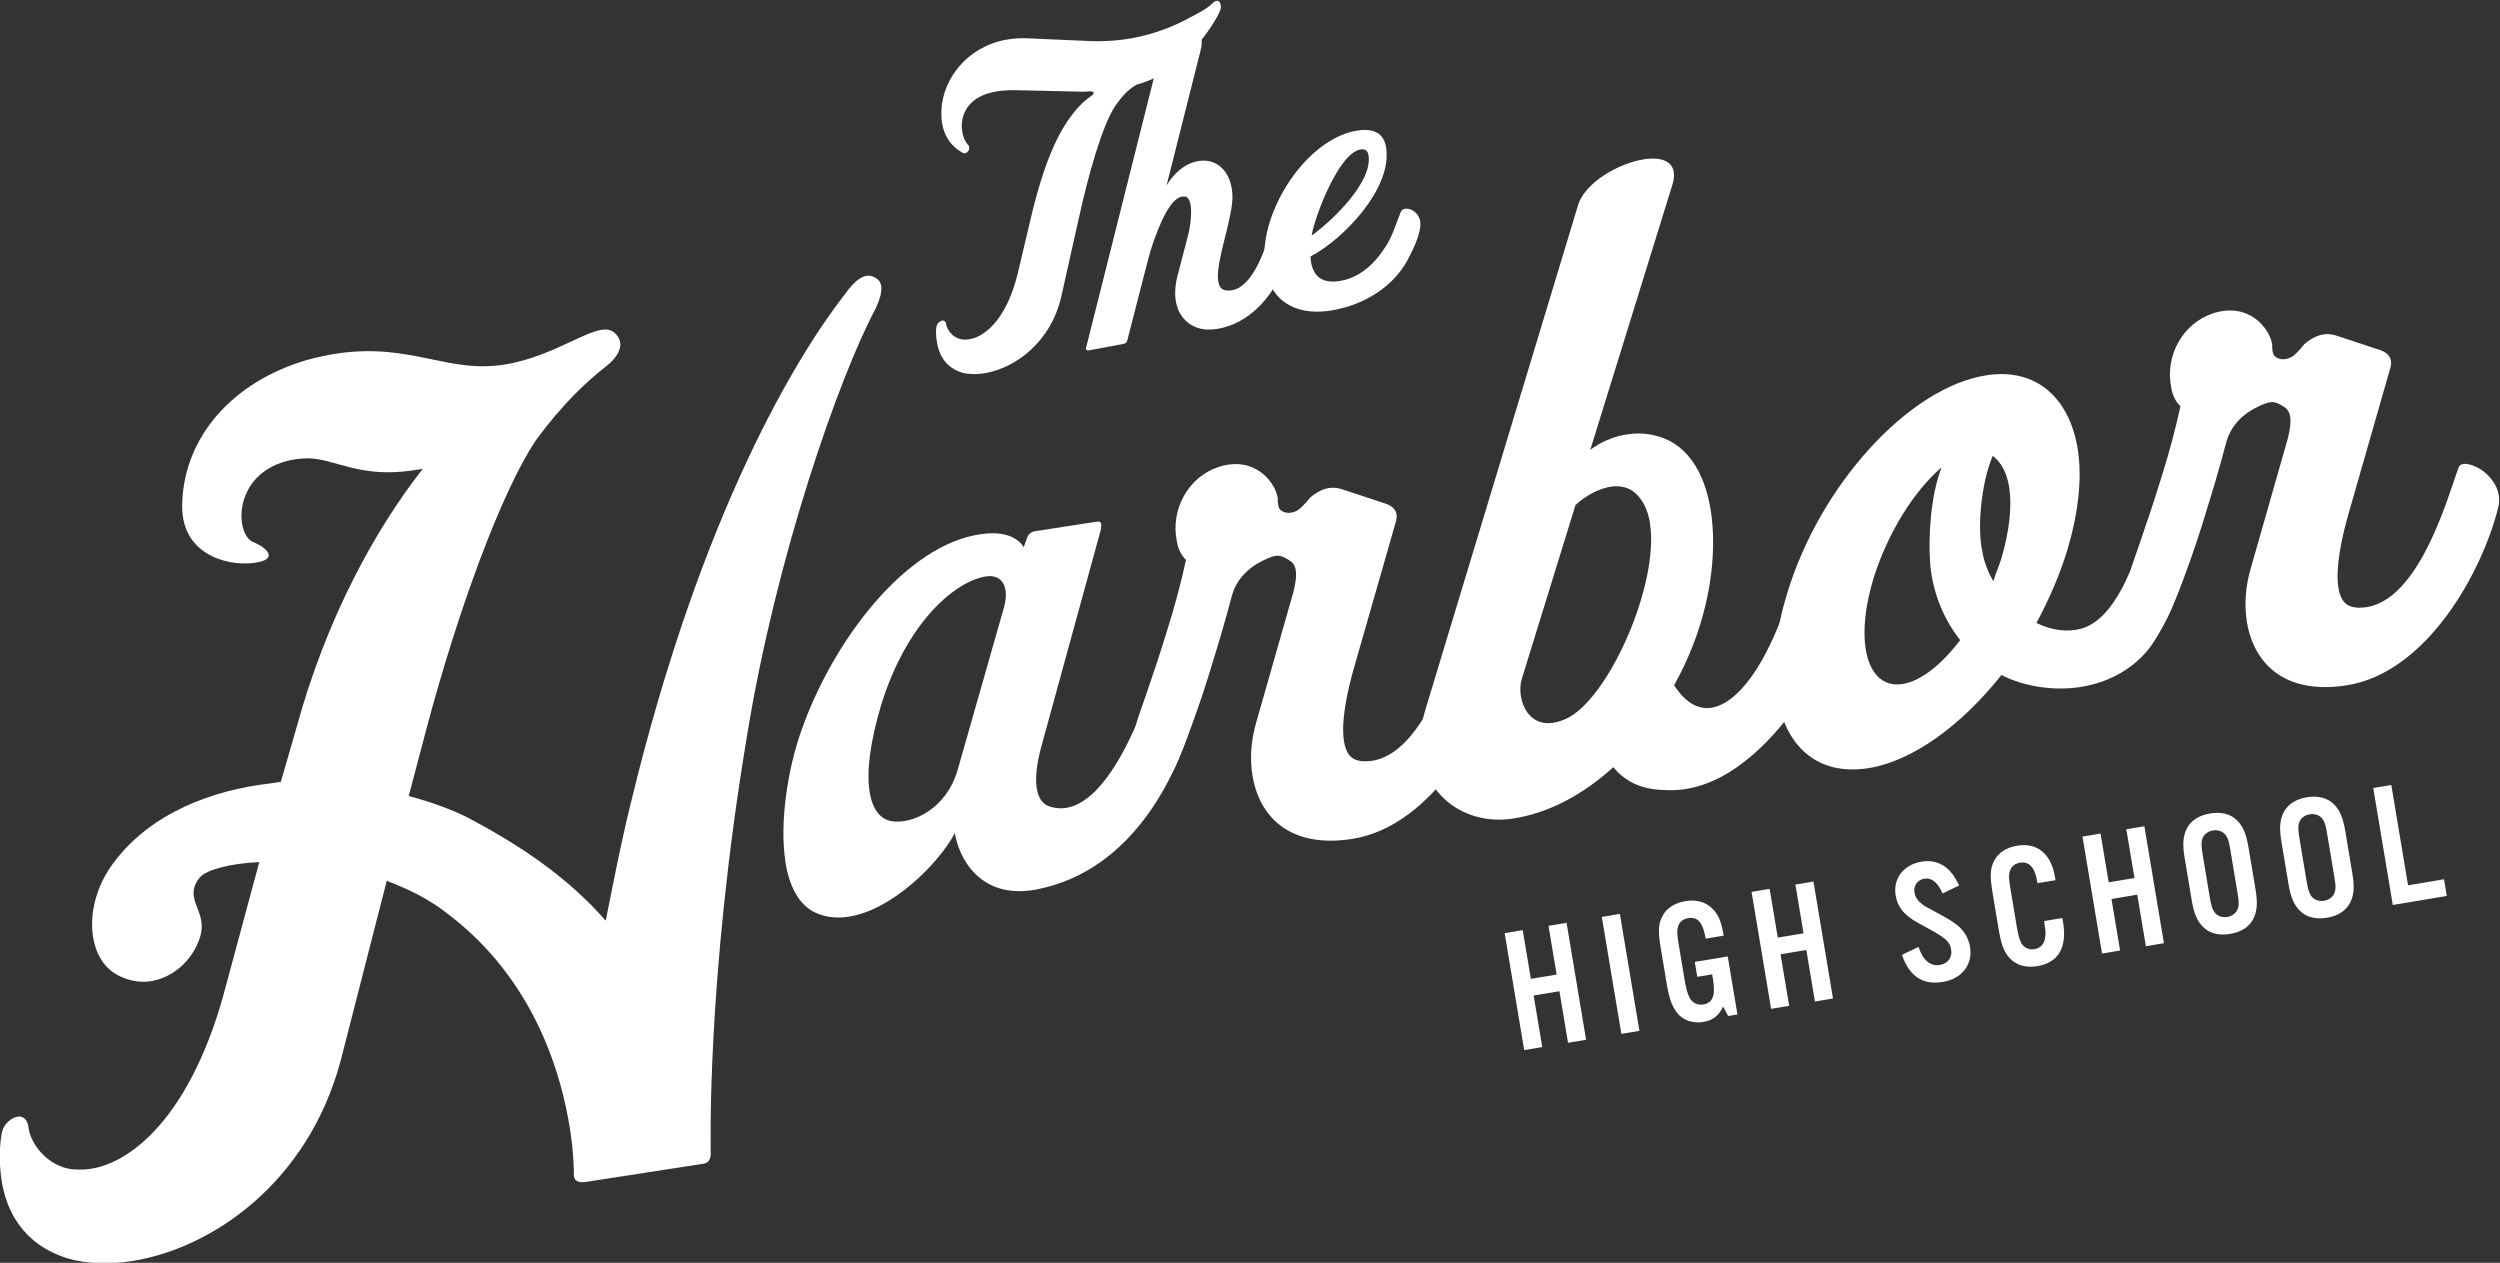
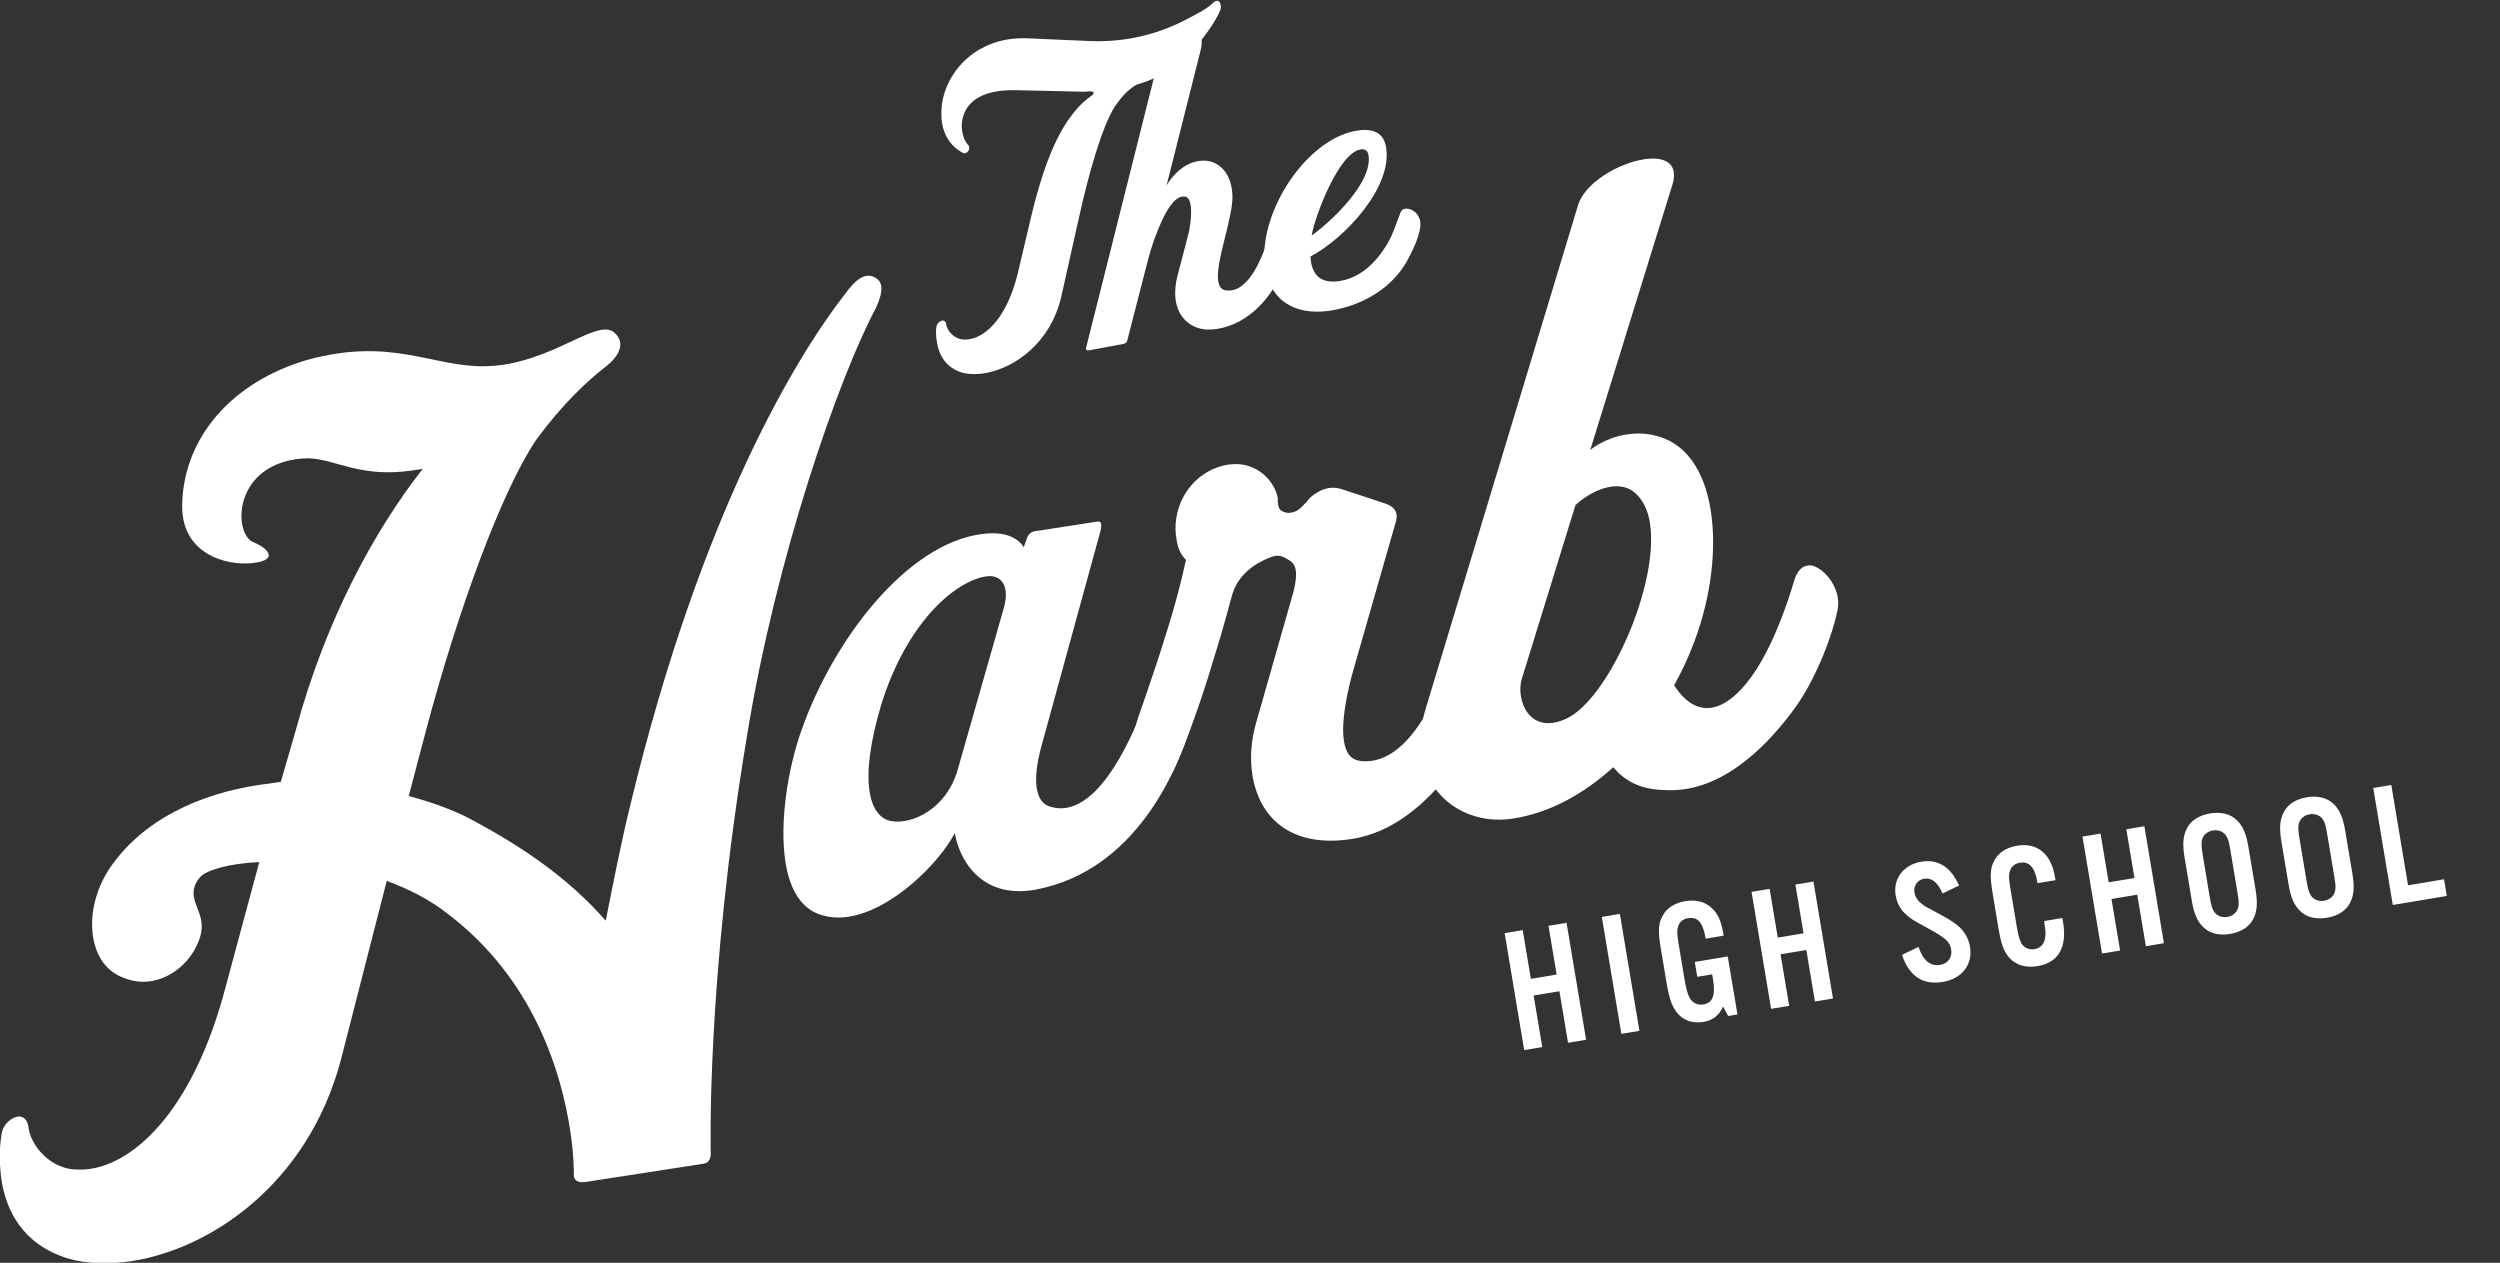
<svg xmlns="http://www.w3.org/2000/svg" version="1.1" id="svg2" x="0px" y="0px" width="318.629px" height="160.942px" viewBox="111.303 203.379 318.629 160.942" enable-background="new 111.303 203.379 318.629 160.942" xml:space="preserve">
  <rect x="111.303" y="203.379" width="318.629" height="160.942" fill="#333333" stroke="none" />
  <g id="g10" transform="matrix(1.333,0,0,-1.333,0,589.707)">
    <g id="g12" transform="scale(0.1)">
      <path id="path14" fill="#FFFFFF" d="M1672.31,2603.409c-35.27-66.079-95.361-237.748-123.08-408.739    c-39.379-235.613-34.651-399.434-34.651-399.434c-0.249-5.435-1.868-8.936-7.148-9.756l-112.079-17.322    c-9.521-1.458-11.232,2.615-11.722,5.771c0,0,0.56,17.41-3.53,43.843c-8.32,53.928-34.16,144.126-117.499,207.034    c-17.249,13.586-37.189,23.482-57.85,31.121l-43.901-171.336c-31.498-118.535-124.757-180.571-199.838-192.173    c-22.196-3.428-43.993-2.468-61.007,2.49c-44.33,13.711-59.257,47.139-63.497,74.634c-3.105,20.09-1.315,36.599-0.183,43.279    c0.809,8.782,7.39,15.22,13.575,17.241c5.116,1.868,10.898-0.476,12.206-8.943c1.721-18.12,21.661-42.107,48.585-41.199    c42.382-1.04,103.601,44.15,137.78,166.34l34.409,127.647c-29.037-1.23-50.757-7.837-56.279-14.099    c-4.629-5.046-6.097-9.609-6.5-13.997c-1.047-14.231,13.601-24.961,5.072-46.853c-10.723-28.718-42.433-47.688-71.309-35.911    c-17.168,5.999-27.023,20.72-29.96,39.763c-3.431,22.2,3.223,49.212,20.369,71.345c35.028,46.545,93.34,68.555,148.66,74.927    c3.16,0.483,7.397,1.143,10.569,1.626l14.11,48.735c29.641,109.585,77.26,193.813,121.56,250.444    c-3.179-0.491-5.299-0.809-8.47-1.311c-51.808-7.991-75.319,11.111-101.349,11.422c-31.329-0.513-51.731-15.571-59.531-35.182    c-7.958-18.549-3.311-41.649,8.082-45.308c11.547-4.691,25.309-16.652-1.282-19.68c-25.562-2.86-69.569,8.738-67.401,57.799    c2.161,63.12,48.171,115.701,119.659,136.479c81.002,22.269,120.231-7.408,170.903-6.072    c38.899,0.582,74.667,21.273,94.988,29.832c12.209,5.12,21.559,7.65,27.821,2.131c11.309-10.17,3.6-23.273-9.009-32.791    c-17.391-13.51-41.052-35.581-66.083-69.76c-32.589-48.34-74.568-161.99-105.348-278.262l-16.381-62.073    c20.339-5.515,39.778-12.253,56.21-20.537c50.698-26.807,95.369-56.733,132.169-98.679c6.72,33.53,13.861,71.433,23.84,111.936    c67.361,278.892,159.031,428.372,205.111,487.463c8.939,12.209,19.259,22.471,30.249,14.421    C1678.231,2628.139,1680.429,2620.91,1672.31,2603.409" />
      <path id="path16" fill="#FFFFFF" d="M1795.078,2318.028c5.391,20.552-3.098,31.241-17.336,29.041    c-29.293-4.519-75.56-43.389-100.181-122.6c-10.723-35.929-14.132-63.878-11.151-83.134c2.578-16.736,10.129-26.719,21.53-28.374    c20.149-2.893,52.079,12.319,62.681,49.102L1795.078,2318.028z M1825.701,2047.688c-54.979-10.21-74.399,32.212-77.761,53.972    c-15.231-28.923-59.758-73.513-101.609-79.973c-10.88-1.677-21.31-0.718-31.421,3.721c-16.619,7.72-25.452,26.074-28.938,48.662    c-6.083,39.338,3.029,91.304,14.978,124.871c30.278,86.931,100.159,178.279,171.431,188.43    c33.479,5.171,41.349-12.458,41.349-12.458l3.01,8.177c0.45,2.629,3.289,6.489,7.46,7.152l59.44,9.17    c5.01,0.78,4.691-2.692,3.801-7.983l-56.481-205.818c-10.481-37.61-4.27-55.51,8.221-58.711    c50.358-15.366,88.22,89.03,100.367,126.899c1.923,9.73,16.791,7.731,26.32,1.49c7.614-4.819,16.641-18.838,12.85-33.138    C1962.781,2158.84,1918.92,2065.508,1825.701,2047.688" />
      <path id="path18" fill="#FFFFFF" d="M2127.569,2096.028c-59.429-9.177-88.99,21.379-95.201,61.567    c-2.589,16.736-0.989,34.116,4.091,51.185l35.021,122.809c2.629,10.69,5.592,24.862-2.988,30.381    c-9.533,6.251-13,6.581-25.752,0.319c-13.579-6.39-25.558-17.659-29.919-33.75c0,0-9.188-34.849-17.86-61.897    c-12.92-43.982-33.49-99.43-41.851-111.859c-1.421-1.941-2.97-3.032-4.64-3.296c-6.108,0.776-14.099,8.101-18.479,14.275    c-5.621,8.569-9.939,19.885-10.071,31.882c0.45,2.622,0.062,5.142,1.351,7.91c1.479,7.086,13.81,38.126,30.341,92.106    c6.35,19.83,13.359,46.611,17.34,65.229c-3.992,3.662-7.54,9.972-8.701,17.501c-6.471,30.71,11.03,61.699,39.551,71.239    c34.248,11.301,54.419-13.879,56.88-29.769c-0.062-5.16,0.198-6.83,1.549-10.042c2.201-3.098,8.701-6.379,17.38-1.6    c6.189,4.38,11.851,12.103,11.851,12.103c9.84,8.368,19.629,11.609,30.45,8.137l42.44-14.008    c8.174-3.021,11.587-8.492,9.404-16.553l-40.097-139.878c-6.69-23.309-12.579-51.639-9.741-70.052    c1.802-11.719,6.321-18.728,17.593-19.57c58.012-3.889,87.763,108.673,97.533,134.18c2.446,6.383,15.894,2.461,24.727-4.75    c8.818-7.207,16.758-19.677,12.964-33.988C2257.955,2206.14,2205.425,2108.047,2127.569,2096.028" />
      <path id="path20" fill="#FFFFFF" d="M2341.333,2415.261l-51.401-166.472c-5.662-18.878,6.592-53.826,41.865-38.101    c40.173,17.351,89.941,127.874,80.764,187.302c-1.941,12.561-6.973,22.917-14.817,29.41    C2380.079,2441.819,2353.316,2426.529,2341.333,2415.261L2341.333,2415.261z M2547.686,2216.61    c-27.012-35.885-70.247-77.692-122.285-73.729c-24.082,0.571-38.438,10.349-47.915,21.746    c-28.586-25.84-60.945-43.696-96.108-49.124c-41.836-6.475-80.815,18.369-87.407,61.047c-1.941,12.561-0.791,27.305,3.699,42.561    l145.811,481.849c5.984,22.339,39.06,41.169,63.34,44.919c19.255,2.97,33.94-3.329,26.99-24.961l-78.34-252.909    c0,0,13.652,11.532,34.57,14.762c7.529,1.168,15.19,1.498,24.932-0.443c31.802-6.218,49.849-34.277,55.796-72.777    c5.552-35.991,0.564-81.332-15.828-124.991c-5.471-14.561-11.902-28.411-19.299-41.539c5.625-8.569,14.106-19.252,27.312-21.489    c20.288-3.732,57.034,19.098,88.074,123.289c3.604,9.99,9.075,13.4,16.04,12.759c13.33-3.087,29.37-23.738,24.675-43.319    C2588.46,2296.62,2572.735,2248.771,2547.686,2216.61" />
-       <path id="path22" fill="#FFFFFF" d="M2730.389,2370.81c1.553-10.042,5.61-19.702,10.393-28.389    c2.3,7.218,5.464,14.55,7.778,21.768c7.837,26.909,10.21,50.42,7.485,68.013c-2.197,14.216-8.064,24.448-15.791,30.117    C2728.938,2435.71,2725.357,2392.322,2730.389,2370.81L2730.389,2370.81z M2626.348,2345.318    c-7.969-26.089-10.327-49.589-7.61-67.167c3.625-23.43,15.981-36.951,35.237-33.981c17.578,2.721,37.397,18.629,55.21,41.949    c-18.091,22.921-27.51,50.599-28.872,76.099c-1.443,20.339,0.015,60.842,11.074,89.121    c-25.752-21.969-51.284-61.912-65.039-106.018V2345.318z M2888.145,2276.072c-16.67-19.72-39.785-31.003-64.043-34.753    c-26.792-4.138-54.99,0.93-75.483,11.473c-38.027-47.86-84.939-82.533-127.632-89.117c-48.538-7.5-79.526,21.138-87.158,70.518    c-4.138,26.777-1.523,59.747,9.932,96.647c31.172,103.37,116.089,197.04,190.591,208.55c47.71,7.372,79.673-21.98,87.305-71.36    c4.124-26.777,0.659-59.879-10.063-95.808c-7.397-24.291-17.549-47.281-29.517-69.69c14.81-7.141,29.685-9.13,43.667-5.251    c31.86,10.052,49.856,59.971,61.619,100.353c2.893,9.009,9.456,10.887,16.538,9.408c12.488-3.219,26.667-17.3,25.393-31.219    C2928.97,2361.201,2910.462,2303.508,2888.145,2276.072" />
-       <path id="path24" fill="#FFFFFF" d="M3078.362,2242.878c-59.429-9.177-89.004,21.39-95.2,61.56    c-2.593,16.75-1.003,34.131,4.087,51.211l35.024,122.802c2.629,10.69,5.588,24.858-2.996,30.388    c-9.529,6.251-13,6.57-25.745,0.311c-13.586-6.39-25.562-17.659-29.919-33.761c0,0-9.192-34.83-17.864-61.879    c-12.92-44-33.494-99.441-41.858-111.881c-1.406-1.93-2.959-3.029-4.644-3.278c-6.108,0.769-14.092,8.108-18.472,14.279    c-5.618,8.551-9.924,19.889-10.063,31.86c0.447,2.648,0.059,5.16,1.348,7.921c1.465,7.09,13.813,38.13,30.33,92.098    c6.372,19.841,13.367,46.619,17.351,65.24c-3.992,3.658-7.551,9.979-8.716,17.509c-6.445,30.699,11.045,61.692,39.551,71.232    c34.263,11.298,54.441-13.872,56.895-29.769c-0.059-5.153,0.19-6.83,1.553-10.052c2.19-3.08,8.687-6.368,17.373-1.6    c6.182,4.391,11.851,12.111,11.851,12.111c9.844,8.379,19.636,11.602,30.454,8.141l42.429-14.011    c8.188-3.029,11.587-8.489,9.419-16.549l-40.107-139.882c-6.672-23.309-12.583-51.639-9.741-70.049    c1.816-11.719,6.328-18.732,17.6-19.559c58.008-3.9,87.751,108.669,97.529,134.18c2.446,6.361,15.901,2.45,24.719-4.75    c8.833-7.222,16.758-19.702,12.971-33.992C3208.748,2352.998,3156.211,2254.901,3078.362,2242.878" />
      <path id="path26" fill="#FFFFFF" d="M1999.19,2883.07c-5.039-9.851-20.929-33.04-37.921-45.919    c-10.638-8.06-22.657-15.161-39.95-20.002c-7.939-5.127-13.07-10.137-20.38-20.797c-11.92-18.41-24.957-63.311-34.548-107.172    l-16.531-73.868c-9.91-44.312-43.81-68.441-71.949-73.711c-8.21-1.531-16.311-1.421-22.69,0.22    c-16.23,4.651-22.24,17.271-24.28,28.209c-1.241,6.639-1.172,12.729-0.751,14.821c0.201,3.281,2.56,5.75,4.841,6.581    c1.879,0.758,4.058-0.051,4.64-3.19c0.85-6.709,8.54-15.392,18.53-14.729c15.74,0.117,38.489,16.897,49.739,62.688l12.191,51.61    c13.26,56.671,27.1,84.342,40.488,101.4c8.159,10.419,13.521,14.26,18.871,18.091c0.71,0.538,1.34,1.461,1.19,2.249    c-0.15,0.773-1.461,1.34-3.882,1.293c-7.57-0.601-5.999-0.311-15.747-0.121l-54.012,1.23c-7.72,0.168-14.509-0.293-20.369-1.381    c-19.142-3.593-28.239-13.37-31.271-25.261c-1.15-4.658-1.058-9.5-0.249-13.799c0.948-5.072,2.919-9.163,4.918-11.21    c1.93-1.663,1.981-4.08,1.11-5.87c-1.198-2.23-3.409-3.45-5.189-2.571c-3.098,1.428-16.578,8.621-20.149,27.77    c-0.809,4.299-0.901,9.141-0.681,14.429c1.67,27.821,23.35,58.971,61.641,66.13c6.251,1.172,13.052,1.63,20.369,1.37l59.531-2.607    c14.26-0.571,28.242,0.428,41.129,2.827c20.713,3.871,38.811,10.902,53.481,18.893c9.968,5.109,18.062,9.459,22.482,13.92    c3.398,3.468,7.236,4.589,8.328-1.282C2002.778,2889.808,2001.27,2887.091,1999.19,2883.07" />
      <path id="path28" fill="#FFFFFF" d="M2000.911,2584.11c-4.292-0.798-8.28-1.139-11.931-1.011    c-13.879,0.641-26.47,9.602-29.619,26.4c-1.322,7.042-0.97,16.011,1.659,25.792l9.902,37.848    c3.768,14.462,4.969,36.112-2.893,37.083c-8.328,1.267-16.018-9.481-22.588-24.06c-5.142-11.473-9.91-24.891-12.689-35.933    l-19.68-76.469c-0.663-2.959-1.3-3.889-4.42-4.471l-32.432-6.068c-3.138-0.582-3.109,1.45-2.618,3.16l67.467,268.609    c3.171,11.111,19.753,26.342,31.56,30.168c8.383,2.772,13.883-0.648,10.181-15.487l-32.498-129.02    c0,0,11.019,21.068,31.567,23.687c16.941,2.362,30.271-10.507,31.41-31.729c1.52-21.149-16.89-65.438-13.447-83.811    c0.868-4.688,3.098-7.91,7.617-8.28c21.09-2.52,35.222,30.04,44.052,62.842c1.051,3.029,7.211,2.56,12.25-0.549    c4.548-2.78,8.379-8.141,6.961-15.681C2057.63,2611.7,2025.919,2588.79,2000.911,2584.11" />
      <path id="path30" fill="#FFFFFF" d="M2135.56,2755.281c-20.709-3.871-43.447-63.929-46.491-82.291    c19.281,13.711,59.132,51.489,54.302,77.281C2142.642,2754.178,2139.859,2756.079,2135.56,2755.281z M2179.9,2647.911    c-14.656-25.389-41.301-40.88-69.822-46.212c-30.48-5.698-58.58,3.999-65.08,38.782c-9.21,49.241,36.01,123.201,86.03,132.561    c13.283,2.479,26.203,0.458,29.052-14.791c7.31-39.082-40.422-88.85-72.129-105.289l0.41-4.373    c2.3-16.56,12.989-21.83,29.007-18.831c17.981,3.362,32.099,16.501,41.481,31.212c7.317,10.66,10.173,21.31,14.846,33.091    c0.806,2.179,1.685,3.97,4.424,4.479c6.636,1.241,13.418-4.772,14.67-11.418C2194.834,2676.179,2185.005,2657.359,2179.9,2647.911    " />
      <path id="path32" fill="#FFFFFF" d="M2301.343,1946.342l8.247-49.292l-17.285-2.878l-18.677,111.826l17.263,2.878l7.8-46.597    l24.639,4.109l-7.8,46.611l17.278,2.878l18.684-111.826l-17.271-2.886l-8.24,49.292L2301.343,1946.342" />
      <path id="path34" fill="#FFFFFF" d="M2402.476,1912.578l-17.271-2.886l-18.684,111.819l17.263,2.886L2402.476,1912.578" />
      <path id="path36" fill="#FFFFFF" d="M2486.924,1983.733l9.272-55.503l-8.892-1.479l-4.775,9.023    c-4.358-8.994-10.034-13.213-19.087-14.722c-10.225-1.714-19.592,1.707-25.327,9.199c-4.885,6.599-7.266,13.608-9.836,29.026    l-5.164,30.864c-2.966,17.761-2.681,24.346,1.362,32.109c3.735,7.507,11.675,12.62,21.892,14.326    c12.253,2.051,22.17-1.633,28.821-10.51c3.779-5.054,6.101-11.733,7.888-22.463l-17.263-2.893    c-2.578,15.417-7.507,21.16-16.89,19.592c-4.526-0.762-8.057-3.413-9.272-7.412c-1.392-4.028-1.333-7.463,0.176-16.523    l5.713-34.197c1.553-9.221,2.849-14.004,4.893-17.974c2.71-4.885,7.603-7.339,13.14-6.423c9.053,1.516,11.821,8.708,9.214,24.294    l-0.762,4.519l-14.246-2.38l-2.38,14.253L2486.924,1983.733" />
      <path id="path38" fill="#FFFFFF" d="M2537.417,1985.791l8.232-49.292l-17.271-2.886l-18.691,111.826l17.285,2.893l7.778-46.611    l24.639,4.116l-7.778,46.611l17.256,2.878l18.691-111.819l-17.271-2.886l-8.232,49.277L2537.417,1985.791" />
      <path id="path40" fill="#FFFFFF" d="M2692.295,2043.901c-4.526,10.62-10.488,15.322-17.527,14.136    c-6.379-1.069-10.422-6.738-9.324-13.279c0.645-3.845,3.018-7.771,6.577-10.444c3.376-2.71,3.376-2.71,16.787-9.785    c10.635-5.808,14.67-8.401,19.131-12.297c5.442-4.79,9.36-11.719,10.635-19.263c2.812-16.926-7.661-30.579-25.935-33.618    c-19.109-3.201-32.051,5.149-39.133,25.847l15.784,7.632c4.431-13.03,11.418-18.772,20.64-17.227    c7.537,1.26,11.873,7.324,10.598,14.868c-1.172,7.039-5.435,10.986-20.229,19.021c-17.637,9.639-18.428,10.195-23.518,14.861    c-4.878,4.526-8.159,10.708-9.302,17.563c-2.703,16.106,7.471,29.524,24.58,32.38c15.923,2.666,28.25-5.098,36.021-22.764    L2692.295,2043.901" />
      <path id="path42" fill="#FFFFFF" d="M2783.042,2053.73l-0.396,2.336c-2.153,12.92-7.764,18.706-16.326,17.271    c-4.68-0.776-8.042-3.42-9.302-7.244c-1.56-4.05-1.501-7.493,0.022-16.545l6.211-37.229c1.428-8.54,2.659-12.817,4.614-16.267    c2.402-4.102,7.244-6.226,12.275-5.383c6.357,1.069,9.939,5.464,10.562,13.154c0.19,2.959-0.059,5.5-1.26,13.748l17.432,2.908    l0.645-3.845c4.058-24.316-4.38-38.833-24.5-42.195c-11.243-1.868-20.852,1.011-27.048,8.24    c-5.347,6.182-7.617,12.524-10.386,29.121l-5.237,31.348c-2.966,17.776-2.673,24.192,1.355,32.102    c3.75,7.522,11.514,12.612,21.907,14.348c19.109,3.193,32.483-7.676,36.145-29.634l0.564-3.354L2783.042,2053.73" />
      <path id="path44" fill="#FFFFFF" d="M2853.824,2038.657l8.232-49.277l-17.271-2.893l-18.684,111.834l17.271,2.878l7.786-46.611    l24.639,4.124l-7.786,46.611l17.271,2.878l18.684-111.819l-17.271-2.878l-8.232,49.277L2853.824,2038.657" />
      <path id="path46" fill="#FFFFFF" d="M2947.771,2040.583c1.479-8.892,2.49-11.821,4.724-14.905    c2.622-3.347,7.214-4.995,12.085-4.189c4.863,0.82,8.657,3.875,10.049,7.903c1.252,3.816,1.143,6.555-0.381,15.615l-6.687,40.071    c-1.516,9.053-2.3,11.675-4.724,14.89c-2.637,3.354-7.222,5.002-12.078,4.189c-4.871-0.806-8.657-3.867-10.056-7.888    c-1.113-3.625-1.113-6.731,0.366-15.623L2947.771,2040.583z M2991.592,2047.563c2.095-12.583,1.509-20.442-1.963-27.561    c-3.838-7.881-11.609-12.971-22.339-14.766c-10.73-1.787-19.739,0.491-25.942,6.694c-5.588,5.61-8.701,12.861-10.796,25.422    l-6.797,40.745c-2.109,12.568-1.538,20.435,1.934,27.554c3.853,7.888,11.616,12.971,22.354,14.766s19.731-0.498,25.928-6.694    c5.603-5.61,8.701-12.854,10.803-25.422L2991.592,2047.563" />
      <path id="path48" fill="#FFFFFF" d="M3040.328,2056.052c1.479-8.892,2.49-11.821,4.724-14.905    c2.629-3.347,7.207-4.995,12.07-4.189c4.871,0.813,8.665,3.875,10.056,7.896c1.252,3.831,1.15,6.57-0.366,15.615l-6.702,40.071    c-1.509,9.06-2.292,11.682-4.717,14.897c-2.629,3.354-7.214,5.002-12.07,4.197c-4.871-0.82-8.672-3.875-10.063-7.896    c-1.121-3.625-1.121-6.731,0.374-15.63L3040.328,2056.052z M3084.141,2063.017c2.102-12.568,1.509-20.427-1.948-27.547    c-3.853-7.881-11.624-12.971-22.354-14.773c-10.723-1.787-19.731,0.505-25.942,6.702c-5.574,5.61-8.687,12.847-10.789,25.422    l-6.812,40.745c-2.095,12.561-1.516,20.42,1.941,27.546c3.875,7.888,11.631,12.979,22.361,14.766    c10.723,1.802,19.724-0.491,25.935-6.687c5.574-5.625,8.694-12.854,10.796-25.43L3084.141,2063.017" />
      <path id="path50" fill="#FFFFFF" d="M3137.388,2051.76l34.365,5.742l2.666-15.93l-51.636-8.635l-18.691,111.841l17.271,2.886    L3137.388,2051.76" />
    </g>
  </g>
</svg>